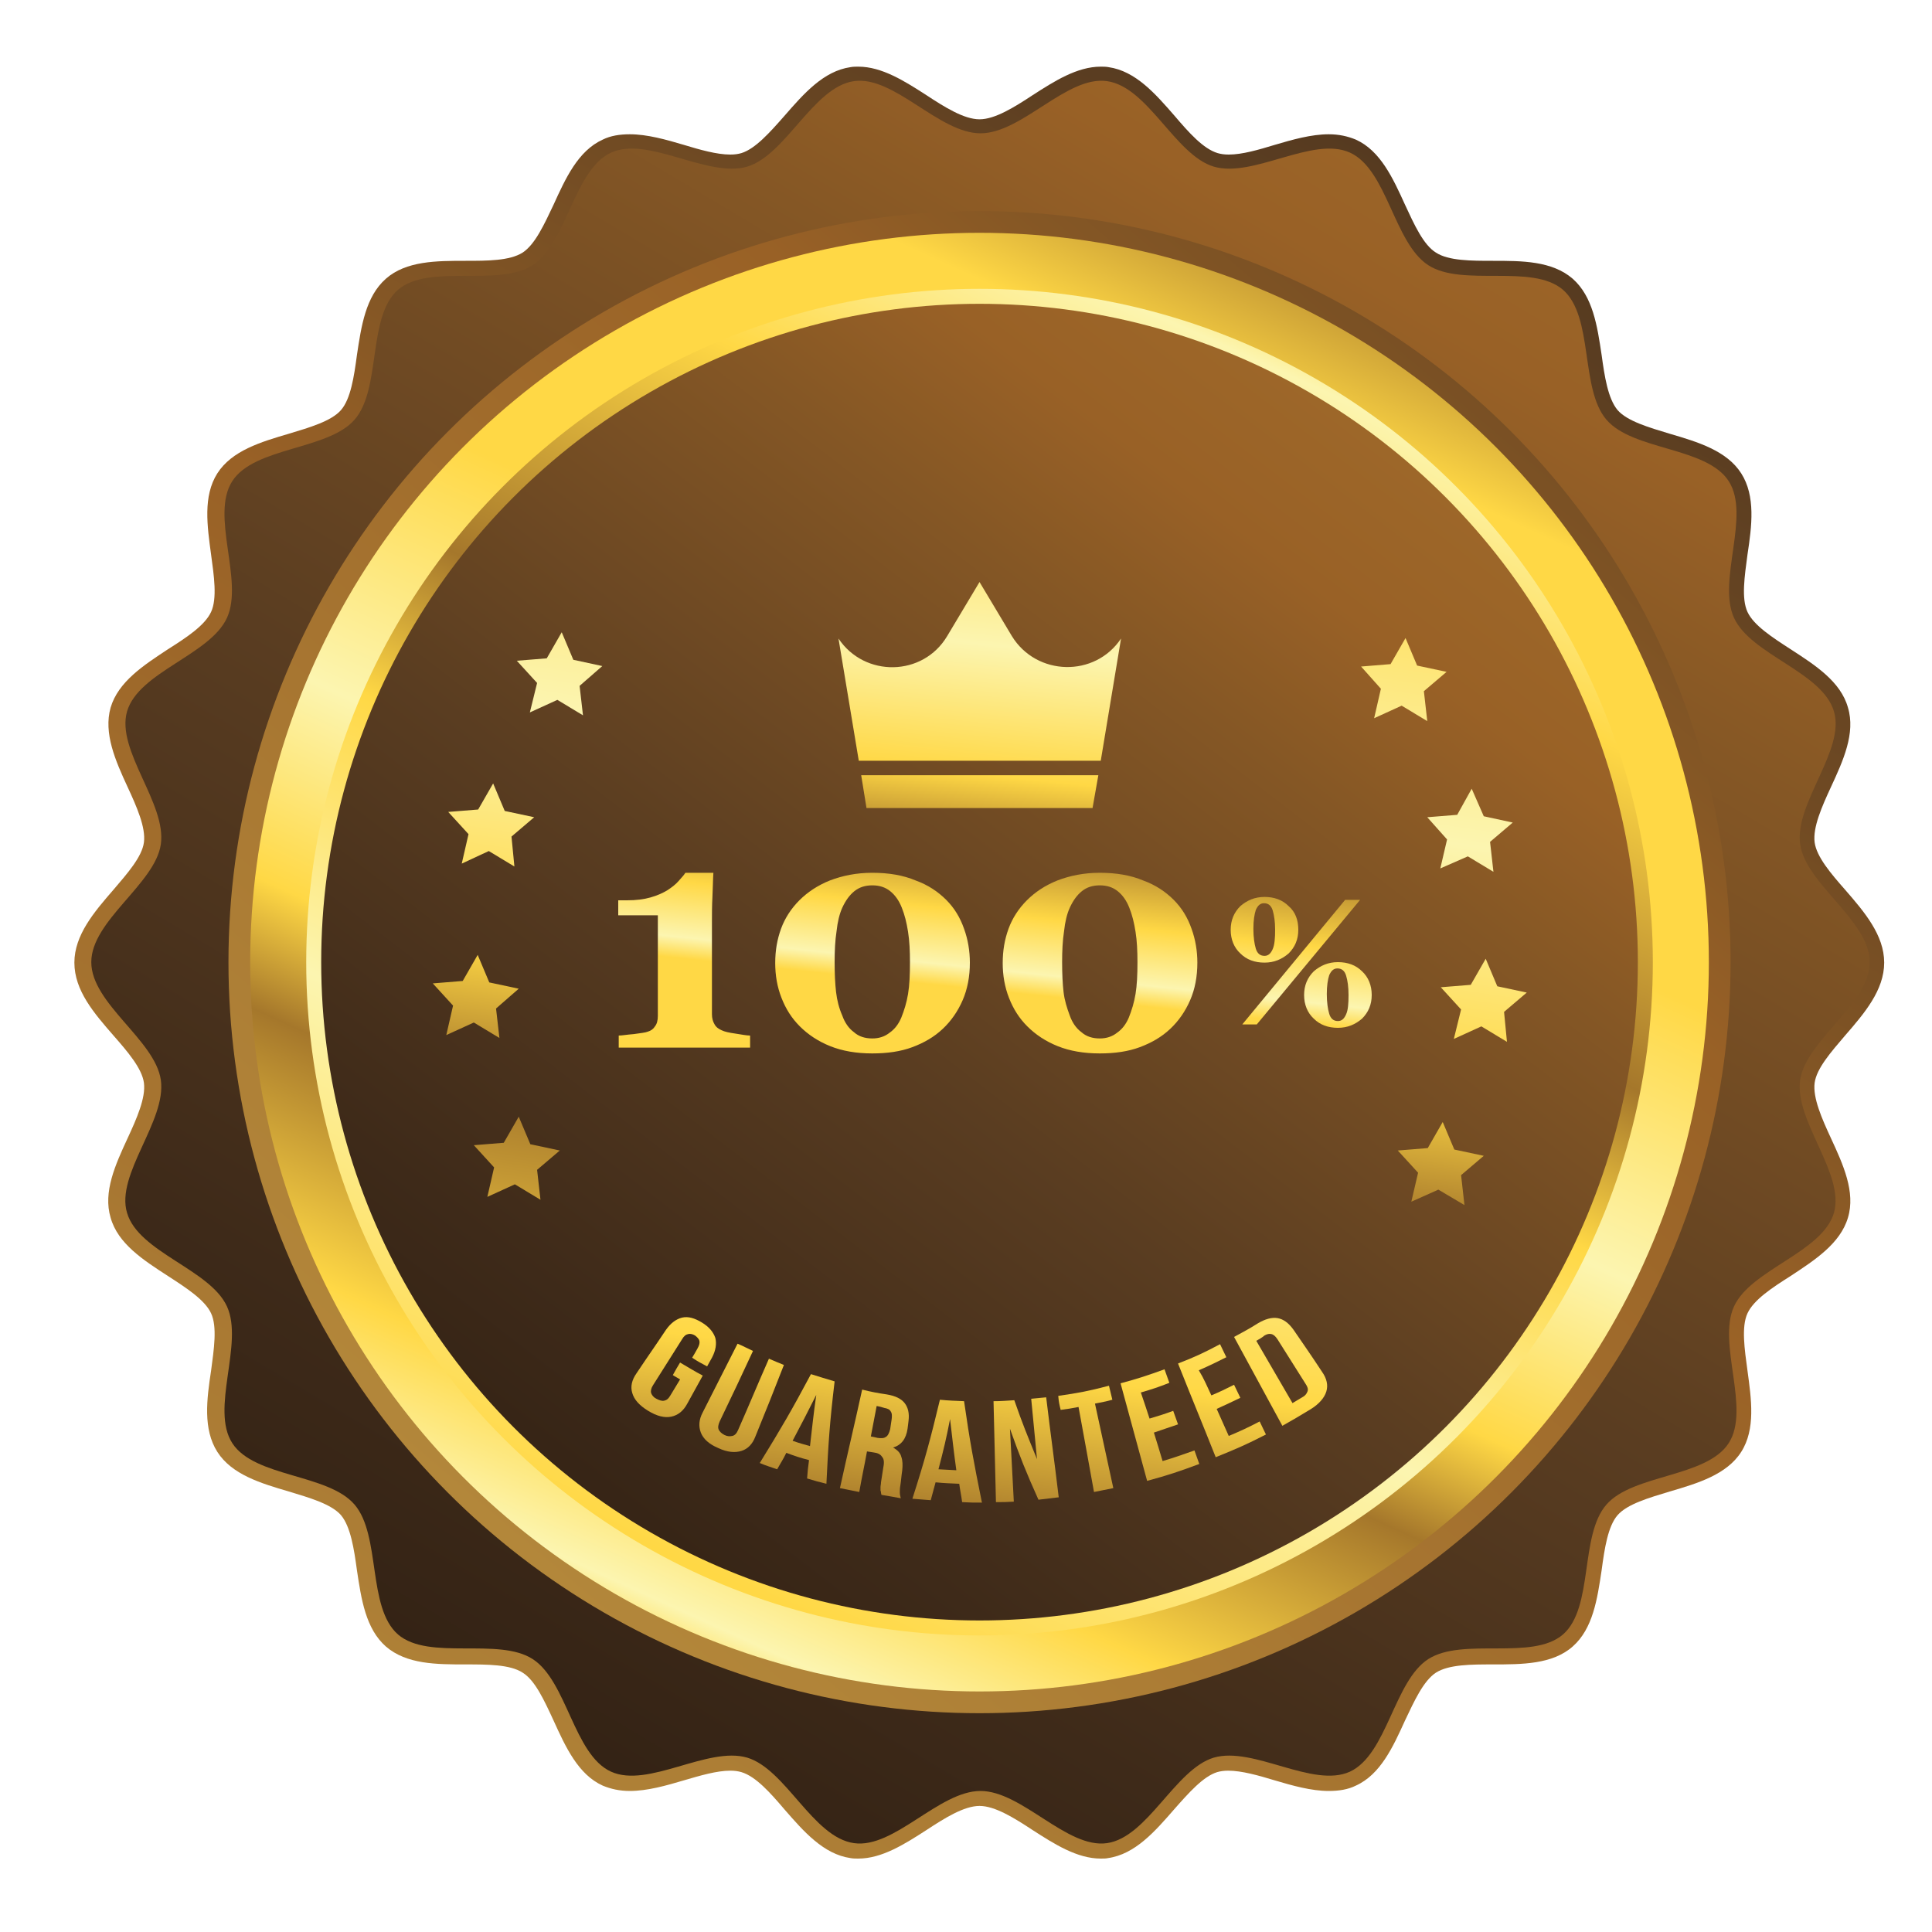
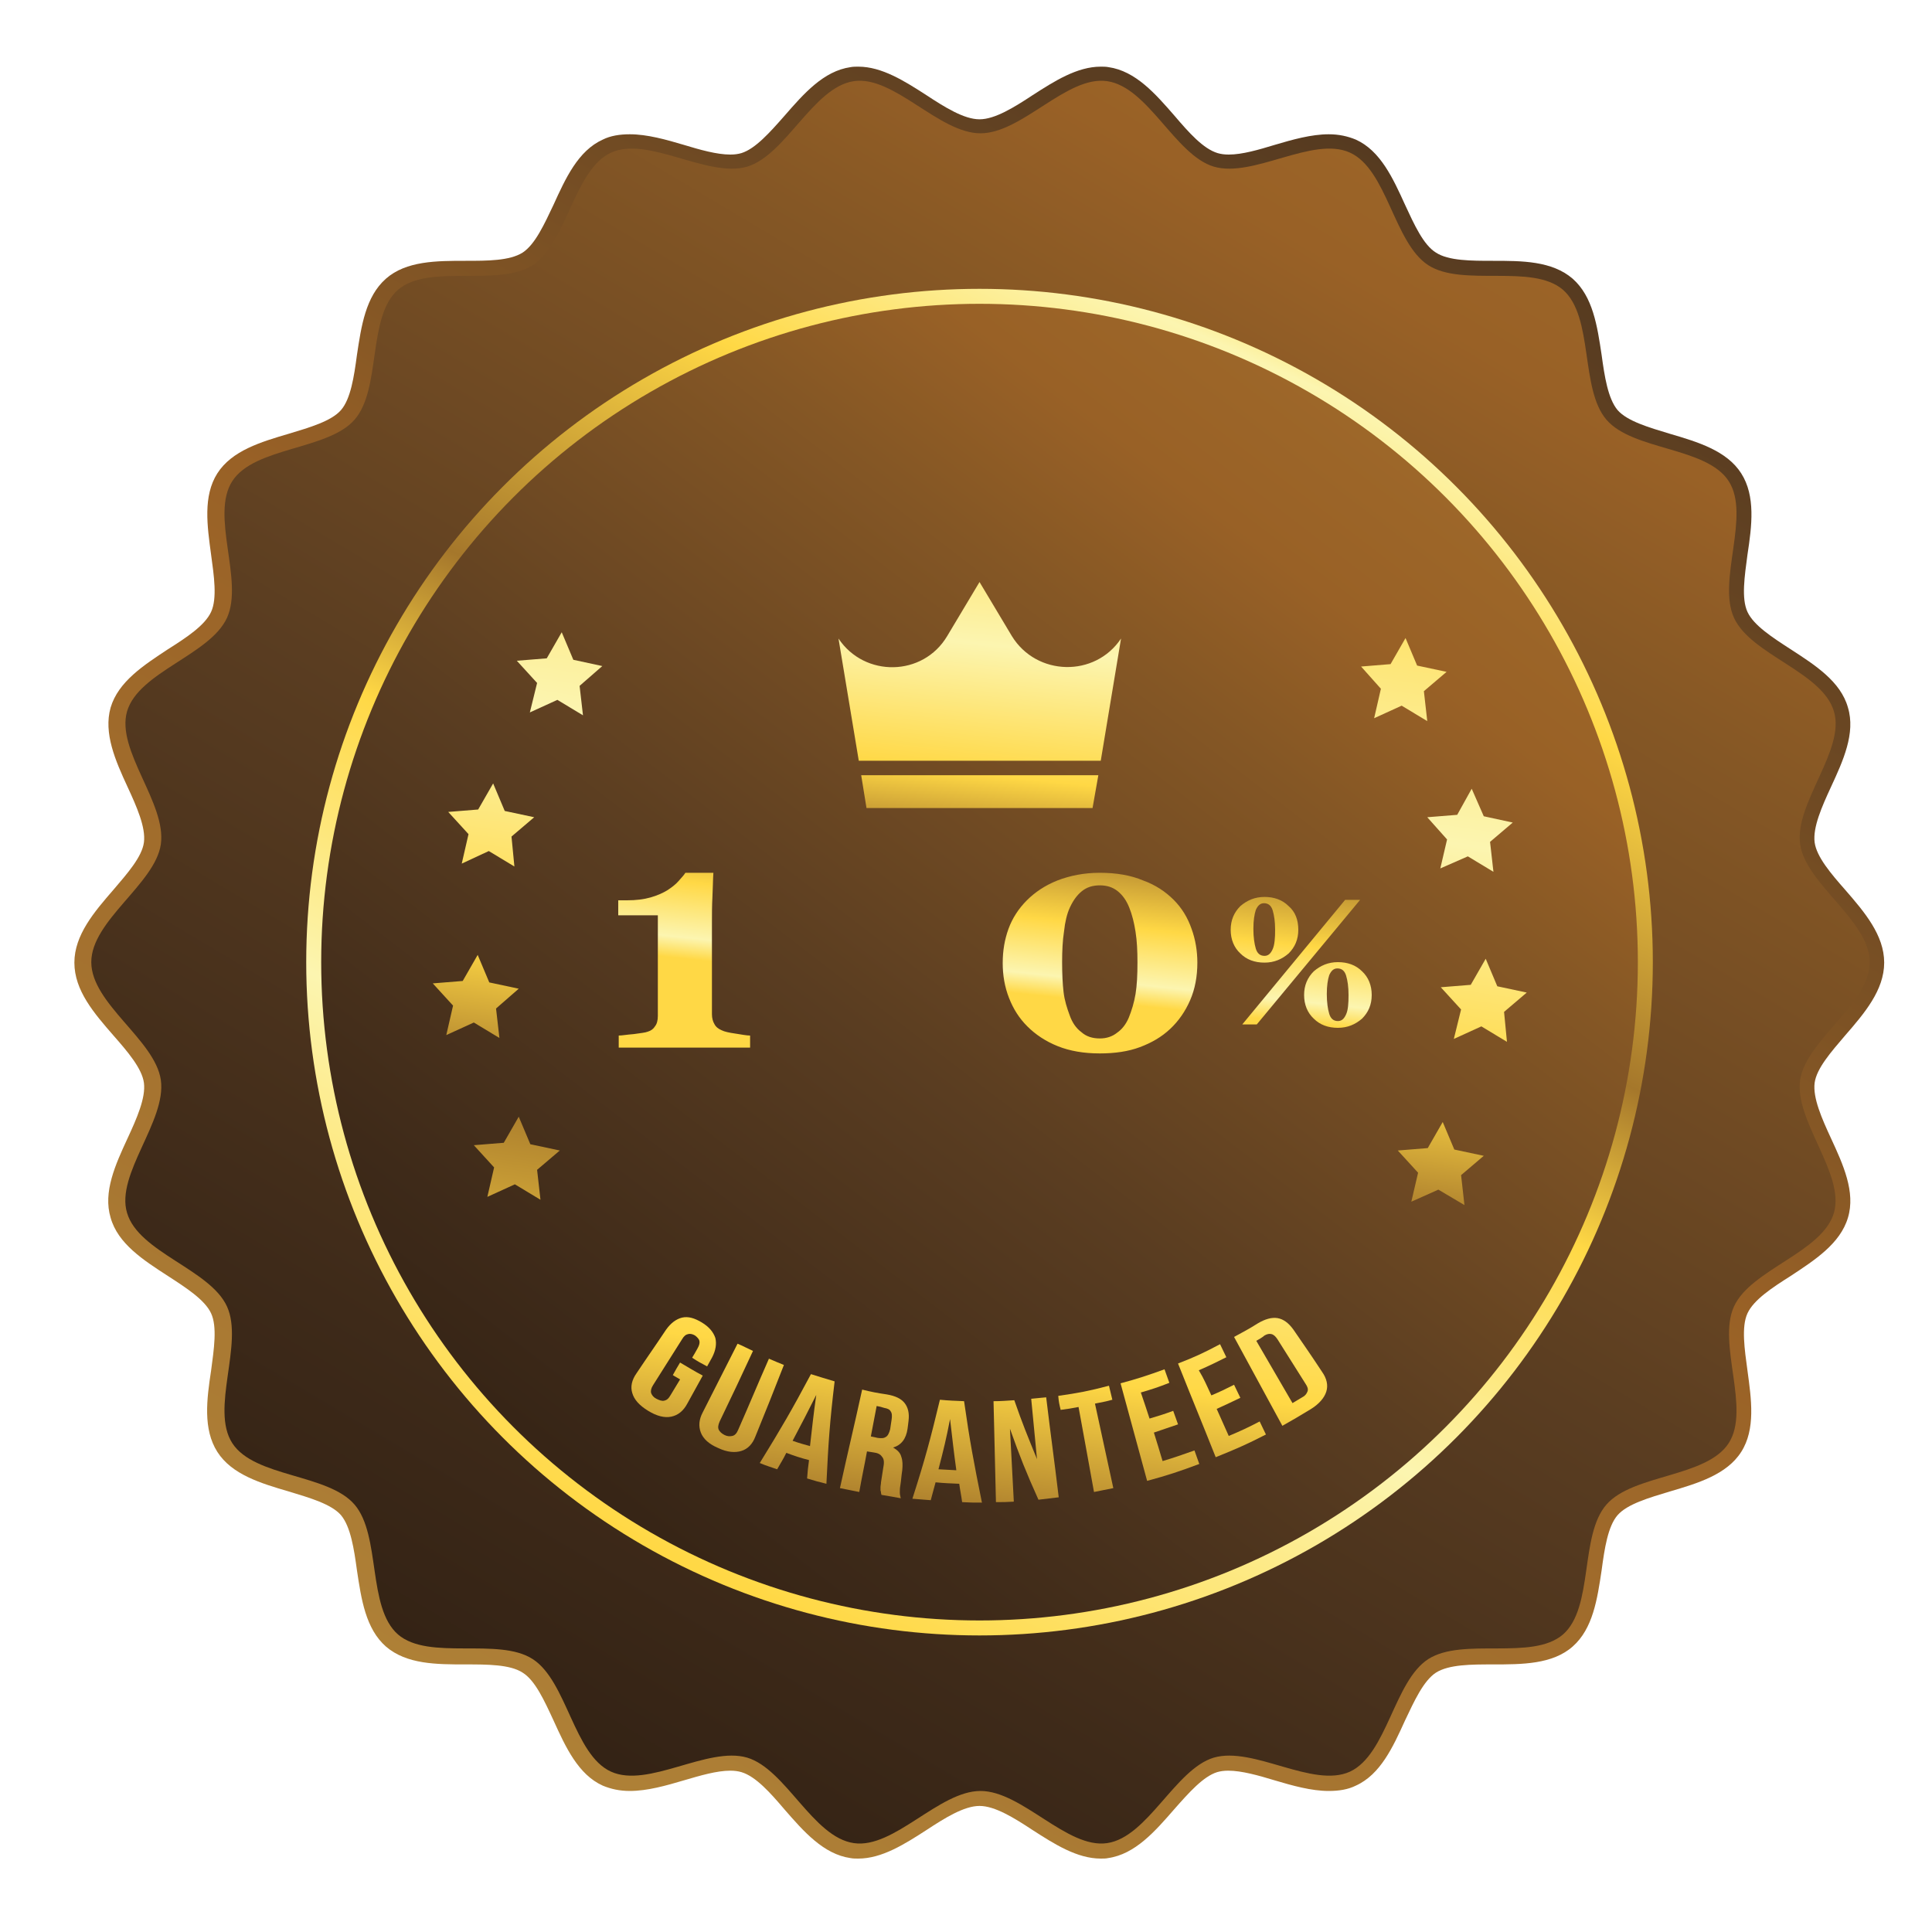
<svg xmlns="http://www.w3.org/2000/svg" version="1.1" id="Layer_1" x="0px" y="0px" viewBox="0 0 400 400" style="enable-background:new 0 0 400 400;" xml:space="preserve">
  <style type="text/css">
	.st0{fill:url(#SVGID_1_);}
	.st1{fill:url(#SVGID_2_);}
	.st2{fill:url(#SVGID_3_);}
	.st3{fill:url(#SVGID_4_);}
	.st4{fill:url(#SVGID_5_);}
	.st5{fill:url(#SVGID_6_);}
	.st6{fill:url(#SVGID_7_);}
	.st7{fill:url(#SVGID_8_);}
	.st8{fill:url(#SVGID_9_);}
	.st9{fill:url(#SVGID_10_);}
	.st10{fill:url(#SVGID_11_);}
	.st11{fill:url(#SVGID_12_);}
	.st12{fill:url(#SVGID_13_);}
	.st13{fill:url(#SVGID_14_);}
	.st14{fill:url(#SVGID_15_);}
	.st15{fill:url(#SVGID_16_);}
	.st16{fill:url(#SVGID_17_);}
	.st17{fill:url(#SVGID_18_);}
	.st18{fill:url(#SVGID_19_);}
	.st19{fill:url(#SVGID_20_);}
	.st20{fill:url(#SVGID_21_);}
	.st21{fill:url(#SVGID_22_);}
	.st22{fill:url(#SVGID_23_);}
	.st23{fill:url(#SVGID_24_);}
	.st24{fill:url(#SVGID_25_);}
	.st25{fill:url(#SVGID_26_);}
	.st26{fill:url(#SVGID_27_);}
	.st27{fill:url(#SVGID_28_);}
	.st28{fill:url(#SVGID_29_);}
	.st29{fill:url(#SVGID_30_);}
</style>
  <g>
    <linearGradient id="SVGID_1_" gradientUnits="userSpaceOnUse" x1="21.79" y1="518.719" x2="398.151" y2="-145.448">
      <stop offset="0.104" style="stop-color:#B9903F" />
      <stop offset="0.5" style="stop-color:#996126" />
      <stop offset="0.555" style="stop-color:#855725" />
      <stop offset="0.706" style="stop-color:#5A3D21" />
      <stop offset="0.836" style="stop-color:#3E2A19" />
      <stop offset="0.938" style="stop-color:#2D1E12" />
      <stop offset="1" style="stop-color:#27180E" />
    </linearGradient>
    <path class="st0" d="M227.9,384.8c-4.9,0-9.6-3-14.1-5.9c-3.8-2.5-7.8-5-11-5c-3.2,0-7.2,2.5-11,5c-4.5,2.9-9.2,5.9-14.1,5.9   c-0.5,0-1.1,0-1.6-0.1c-5.6-0.8-9.7-5.5-13.7-10.1c-2.9-3.4-5.9-6.8-8.9-7.7c-0.7-0.2-1.4-0.3-2.3-0.3c-2.8,0-6.2,1-9.6,2   c-3.7,1.1-7.6,2.2-11.2,2.2c-2.1,0-3.9-0.4-5.6-1.1c-5.1-2.3-7.7-8-10.2-13.5c-1.9-4.1-3.8-8.3-6.4-9.9c-2.6-1.7-7.3-1.7-11.8-1.7   c-6,0-12.2,0-16.5-3.7c-4.2-3.7-5.1-9.8-6-15.8c-0.6-4.4-1.3-9-3.3-11.4c-2-2.3-6.5-3.6-10.8-4.9c-5.8-1.7-11.8-3.5-14.8-8.2   c-3-4.7-2.2-10.9-1.3-16.8c0.6-4.5,1.3-9.1,0-11.9c-1.3-2.8-5.2-5.3-8.9-7.7c-5.1-3.3-10.4-6.7-11.9-12.1c-1.6-5.3,1-11,3.5-16.4   c1.9-4.1,3.8-8.4,3.4-11.5c-0.4-3-3.4-6.5-6.3-9.8c-4-4.6-8.1-9.3-8.1-15.1c0-5.7,4.1-10.5,8.1-15.1c2.9-3.4,5.9-6.8,6.3-9.8   c0.4-3.1-1.5-7.4-3.4-11.5c-2.5-5.4-5-11.1-3.5-16.4c1.6-5.4,6.9-8.8,11.9-12.1c3.8-2.4,7.6-4.9,8.9-7.7c1.3-2.8,0.6-7.5,0-11.9   c-0.8-5.9-1.7-12.1,1.3-16.8c3-4.7,9-6.5,14.8-8.2c4.3-1.3,8.8-2.6,10.8-4.9c2-2.3,2.7-6.9,3.3-11.4c0.9-6,1.8-12.1,6-15.8   c4.2-3.7,10.5-3.7,16.5-3.7c4.5,0,9.1,0,11.8-1.7c2.6-1.7,4.5-5.9,6.4-9.9c2.5-5.5,5.1-11.2,10.2-13.5c1.6-0.8,3.5-1.1,5.6-1.1   c3.6,0,7.5,1.1,11.2,2.2c3.3,1,6.8,2,9.6,2c0.9,0,1.6-0.1,2.3-0.3c2.9-0.9,5.9-4.3,8.9-7.7c4-4.6,8.1-9.3,13.7-10.1   c0.5-0.1,1.1-0.1,1.6-0.1c4.9,0,9.6,3,14.1,5.9c3.8,2.5,7.8,5,11,5c3.2,0,7.2-2.5,11-5c4.5-2.9,9.2-5.9,14.1-5.9   c0.5,0,1.1,0,1.6,0.1c5.6,0.8,9.7,5.5,13.7,10.1c2.9,3.4,5.9,6.8,8.9,7.7c0.7,0.2,1.4,0.3,2.3,0.3c2.8,0,6.2-1,9.5-2   c3.7-1.1,7.6-2.2,11.2-2.2c2.1,0,3.9,0.4,5.6,1.1c5.1,2.3,7.7,8,10.2,13.5c1.9,4.1,3.8,8.3,6.4,9.9c2.6,1.7,7.3,1.7,11.8,1.7   c6,0,12.2,0,16.5,3.7c4.2,3.7,5.1,9.8,6,15.8c0.6,4.4,1.3,9,3.3,11.4c2,2.3,6.5,3.6,10.8,4.9c5.8,1.7,11.8,3.5,14.8,8.2   c3,4.7,2.2,10.9,1.3,16.8c-0.6,4.5-1.3,9.1,0,11.9c1.3,2.8,5.2,5.3,8.9,7.7c5.1,3.3,10.4,6.7,11.9,12.1c1.6,5.3-1,11-3.5,16.4   c-1.9,4.1-3.8,8.4-3.4,11.5c0.4,3,3.4,6.5,6.3,9.8c4,4.6,8.1,9.4,8.1,15.1c0,5.7-4.1,10.5-8.1,15.1c-2.9,3.4-5.9,6.8-6.3,9.8   c-0.4,3.1,1.5,7.4,3.4,11.5c2.5,5.4,5.1,11.1,3.5,16.4c-1.6,5.4-6.9,8.8-11.9,12.1c-3.8,2.4-7.6,4.9-8.9,7.7   c-1.3,2.8-0.6,7.5,0,11.9c0.8,5.9,1.7,12.1-1.3,16.8c-3,4.7-9,6.5-14.8,8.2c-4.3,1.3-8.8,2.6-10.8,4.9c-2,2.3-2.7,6.9-3.3,11.4   c-0.9,6-1.8,12.1-6,15.8c-4.2,3.7-10.5,3.7-16.5,3.7c-4.5,0-9.1,0-11.8,1.7c-2.6,1.7-4.5,5.9-6.4,9.9c-2.5,5.5-5.1,11.2-10.2,13.5   c-1.6,0.8-3.5,1.1-5.6,1.1c-3.6,0-7.5-1.1-11.2-2.2c-3.3-1-6.8-2-9.6-2c-0.9,0-1.6,0.1-2.3,0.3c-2.9,0.9-5.9,4.3-8.9,7.7   c-4,4.6-8.1,9.3-13.7,10.1C229,384.8,228.4,384.8,227.9,384.8z" />
    <linearGradient id="SVGID_2_" gradientUnits="userSpaceOnUse" x1="508.221" y1="-313.734" x2="63.861" y2="432.664">
      <stop offset="0.104" style="stop-color:#B9903F" />
      <stop offset="0.5" style="stop-color:#996126" />
      <stop offset="0.555" style="stop-color:#855725" />
      <stop offset="0.706" style="stop-color:#5A3D21" />
      <stop offset="0.836" style="stop-color:#3E2A19" />
      <stop offset="0.938" style="stop-color:#2D1E12" />
      <stop offset="1" style="stop-color:#27180E" />
    </linearGradient>
    <path class="st1" d="M387.1,199.2c0,8.6-13.2,16.2-14.4,24.4c-1.2,8.5,9.3,19.4,7,27.5c-2.4,8.2-17.2,11.7-20.7,19.4   c-3.5,7.7,3.5,21.2-1.1,28.3c-4.6,7.1-19.8,6.4-25.3,12.7c-5.6,6.4-2.6,21.3-9,26.9c-6.4,5.5-20.7,0.5-27.9,5.1   c-7.1,4.6-8.5,19.7-16.2,23.3c-7.7,3.5-20-5.3-28.2-2.9c-8,2.4-13.7,16.5-22.1,17.7c-8.3,1.2-17.6-10.8-26.2-10.8   c-8.6,0-17.9,12-26.2,10.8c-8.5-1.2-14.1-15.3-22.1-17.7c-8.2-2.4-20.5,6.4-28.2,2.9c-7.7-3.5-9.1-18.7-16.2-23.3   c-7.1-4.6-21.5,0.4-27.9-5.1c-6.4-5.6-3.5-20.5-9-26.9c-5.5-6.4-20.7-5.6-25.3-12.7c-4.6-7.1,2.4-20.6-1.1-28.3   c-3.5-7.7-18.3-11.2-20.7-19.4c-2.4-8,8.2-19,7-27.5c-1.2-8.3-14.4-15.8-14.4-24.4c0-8.6,13.2-16.2,14.4-24.4   c1.2-8.5-9.3-19.4-7-27.5c2.4-8.2,17.2-11.7,20.7-19.4c3.5-7.7-3.5-21.2,1.1-28.3c4.6-7.1,19.8-6.4,25.3-12.7   c5.6-6.4,2.6-21.3,9-26.9c6.4-5.5,20.7-0.5,27.9-5.1c7.1-4.6,8.5-19.7,16.2-23.3c7.7-3.5,20,5.3,28.2,2.9   c8-2.4,13.7-16.5,22.1-17.7c8.3-1.2,17.6,10.8,26.2,10.8c8.6,0,17.9-12,26.2-10.8c8.5,1.2,14.1,15.3,22.1,17.7   c8.2,2.4,20.5-6.4,28.2-2.9c7.7,3.5,9.1,18.7,16.2,23.3c7.1,4.6,21.5-0.4,27.9,5.1c6.4,5.6,3.5,20.5,9,26.9   c5.5,6.4,20.7,5.6,25.3,12.7c4.6,7.1-2.4,20.6,1.1,28.3c3.5,7.7,18.3,11.2,20.7,19.4c2.4,8-8.2,19-7,27.5   C373.9,183.1,387.1,190.6,387.1,199.2z" />
    <linearGradient id="SVGID_3_" gradientUnits="userSpaceOnUse" x1="14.641" y1="419.332" x2="499.589" y2="-147.846">
      <stop offset="0.104" style="stop-color:#B9903F" />
      <stop offset="0.5" style="stop-color:#996126" />
      <stop offset="0.555" style="stop-color:#855725" />
      <stop offset="0.706" style="stop-color:#5A3D21" />
      <stop offset="0.836" style="stop-color:#3E2A19" />
      <stop offset="0.938" style="stop-color:#2D1E12" />
      <stop offset="1" style="stop-color:#27180E" />
    </linearGradient>
-     <circle class="st2" cx="202.8" cy="199.2" r="155.5" />
    <linearGradient id="SVGID_4_" gradientUnits="userSpaceOnUse" x1="283.257" y1="22.761" x2="136.719" y2="344.302">
      <stop offset="0" style="stop-color:#FFD845" />
      <stop offset="6.788690e-02" style="stop-color:#A5772B" />
      <stop offset="0.185" style="stop-color:#FFD845" />
      <stop offset="0.398" style="stop-color:#FFD845" />
      <stop offset="0.561" style="stop-color:#FCF5B0" />
      <stop offset="0.679" style="stop-color:#FFD845" />
      <stop offset="0.75" style="stop-color:#A5772B" />
      <stop offset="0.88" style="stop-color:#FFD845" />
      <stop offset="0.967" style="stop-color:#FCF5B0" />
      <stop offset="1" style="stop-color:#FFD845" />
    </linearGradient>
-     <circle class="st3" cx="202.8" cy="199.2" r="151" />
    <linearGradient id="SVGID_5_" gradientUnits="userSpaceOnUse" x1="66.112" y1="500.235" x2="266.154" y2="59.827">
      <stop offset="0" style="stop-color:#FFD845" />
      <stop offset="6.788690e-02" style="stop-color:#A5772B" />
      <stop offset="0.185" style="stop-color:#FFD845" />
      <stop offset="0.398" style="stop-color:#FFD845" />
      <stop offset="0.561" style="stop-color:#FCF5B0" />
      <stop offset="0.679" style="stop-color:#FFD845" />
      <stop offset="0.75" style="stop-color:#A5772B" />
      <stop offset="0.88" style="stop-color:#FFD845" />
      <stop offset="0.967" style="stop-color:#FCF5B0" />
      <stop offset="1" style="stop-color:#FFD845" />
    </linearGradient>
    <circle class="st4" cx="202.8" cy="199.2" r="139.4" />
    <linearGradient id="SVGID_6_" gradientUnits="userSpaceOnUse" x1="458.205" y1="-133.316" x2="74.463" y2="366.392">
      <stop offset="0.104" style="stop-color:#B9903F" />
      <stop offset="0.5" style="stop-color:#996126" />
      <stop offset="0.555" style="stop-color:#855725" />
      <stop offset="0.706" style="stop-color:#5A3D21" />
      <stop offset="0.836" style="stop-color:#3E2A19" />
      <stop offset="0.938" style="stop-color:#2D1E12" />
      <stop offset="1" style="stop-color:#27180E" />
    </linearGradient>
    <circle class="st5" cx="202.8" cy="199.2" r="136.3" />
    <g>
      <g>
        <linearGradient id="SVGID_7_" gradientUnits="userSpaceOnUse" x1="176.187" y1="-32.414" x2="123.475" y2="421.961">
          <stop offset="0" style="stop-color:#FFD845" />
          <stop offset="6.788690e-02" style="stop-color:#A5772B" />
          <stop offset="0.185" style="stop-color:#FFD845" />
          <stop offset="0.398" style="stop-color:#FFD845" />
          <stop offset="0.561" style="stop-color:#FCF5B0" />
          <stop offset="0.679" style="stop-color:#FFD845" />
          <stop offset="0.75" style="stop-color:#A5772B" />
          <stop offset="0.88" style="stop-color:#FFD845" />
          <stop offset="0.967" style="stop-color:#FCF5B0" />
          <stop offset="1" style="stop-color:#FFD845" />
        </linearGradient>
        <path class="st6" d="M140.8,282.1c1.9,1.1,2.8,1.7,4.7,2.7c-1.3,2.3-1.9,3.5-3.2,5.8c-0.8,1.5-1.9,2.4-3.3,2.7     c-1.4,0.3-3-0.1-4.8-1.2c-1.8-1.1-2.9-2.3-3.3-3.7c-0.4-1.3-0.1-2.7,0.9-4.1c2.4-3.6,3.7-5.4,6.1-9c1-1.4,2.1-2.2,3.3-2.5     c1.3-0.3,2.6,0.1,4.1,1c1.5,0.9,2.4,2,2.8,3.2c0.3,1.2,0.1,2.6-0.7,4.1c-0.4,0.7-0.6,1.1-1,1.8c-1.3-0.7-1.9-1-3.1-1.8     c0.5-0.8,0.7-1.2,1.1-1.9c0.4-0.7,0.5-1.2,0.4-1.6c-0.1-0.4-0.5-0.8-0.9-1.1c-0.5-0.3-1-0.4-1.4-0.3c-0.5,0.1-0.9,0.4-1.3,1.1     c-2.4,3.8-3.6,5.7-6,9.5c-0.4,0.6-0.5,1.2-0.4,1.6c0.2,0.5,0.5,0.9,1.1,1.2c0.6,0.3,1.1,0.5,1.6,0.4c0.5-0.1,0.9-0.4,1.3-1.1     c0.8-1.3,1.2-2,2-3.3c-0.6-0.4-0.9-0.5-1.5-0.9C139.9,283.6,140.2,283.1,140.8,282.1z" />
        <linearGradient id="SVGID_8_" gradientUnits="userSpaceOnUse" x1="190.536" y1="-30.751" x2="137.823" y2="423.628">
          <stop offset="0" style="stop-color:#FFD845" />
          <stop offset="6.788690e-02" style="stop-color:#A5772B" />
          <stop offset="0.185" style="stop-color:#FFD845" />
          <stop offset="0.398" style="stop-color:#FFD845" />
          <stop offset="0.561" style="stop-color:#FCF5B0" />
          <stop offset="0.679" style="stop-color:#FFD845" />
          <stop offset="0.75" style="stop-color:#A5772B" />
          <stop offset="0.88" style="stop-color:#FFD845" />
          <stop offset="0.967" style="stop-color:#FCF5B0" />
          <stop offset="1" style="stop-color:#FFD845" />
        </linearGradient>
        <path class="st7" d="M155.9,279.7c-2.7,5.8-4.1,8.8-6.9,14.6c-0.3,0.7-0.4,1.2-0.2,1.7c0.2,0.4,0.6,0.8,1.2,1.1     c0.6,0.3,1.1,0.3,1.6,0.2c0.5-0.1,0.9-0.5,1.2-1.2c2.6-5.9,3.8-8.9,6.4-14.8c1.2,0.5,1.8,0.8,3.1,1.3c-2.3,5.9-3.5,8.9-5.9,14.8     c-0.6,1.6-1.6,2.6-2.9,3c-1.3,0.4-2.9,0.3-4.8-0.6c-1.9-0.8-3.1-1.9-3.6-3.2c-0.5-1.3-0.4-2.7,0.4-4.2c2.9-5.7,4.3-8.5,7.2-14.2     C153.9,278.7,154.6,279.1,155.9,279.7z" />
        <linearGradient id="SVGID_9_" gradientUnits="userSpaceOnUse" x1="202.952" y1="-29.309" x2="150.239" y2="425.067">
          <stop offset="0" style="stop-color:#FFD845" />
          <stop offset="6.788690e-02" style="stop-color:#A5772B" />
          <stop offset="0.185" style="stop-color:#FFD845" />
          <stop offset="0.398" style="stop-color:#FFD845" />
          <stop offset="0.561" style="stop-color:#FCF5B0" />
          <stop offset="0.679" style="stop-color:#FFD845" />
          <stop offset="0.75" style="stop-color:#A5772B" />
          <stop offset="0.88" style="stop-color:#FFD845" />
          <stop offset="0.967" style="stop-color:#FCF5B0" />
          <stop offset="1" style="stop-color:#FFD845" />
        </linearGradient>
        <path class="st8" d="M171.1,307.2c-1.6-0.4-2.4-0.6-4-1.1c0.1-1.5,0.2-2.3,0.4-3.8c-1.9-0.5-2.8-0.8-4.7-1.5     c-0.7,1.4-1.1,2-1.9,3.4c-1.4-0.5-2.2-0.7-3.6-1.3c4.5-7.3,6.6-10.9,10.6-18.4c1.9,0.6,2.9,0.9,4.9,1.5     C171.8,294.4,171.5,298.7,171.1,307.2z M164.1,298.3c1.4,0.5,2.2,0.7,3.6,1.1c0.5-4.3,0.7-6.4,1.3-10.6     C167.1,292.6,166.1,294.5,164.1,298.3z" />
        <linearGradient id="SVGID_10_" gradientUnits="userSpaceOnUse" x1="219.373" y1="-27.404" x2="166.661" y2="426.971">
          <stop offset="0" style="stop-color:#FFD845" />
          <stop offset="6.788690e-02" style="stop-color:#A5772B" />
          <stop offset="0.185" style="stop-color:#FFD845" />
          <stop offset="0.398" style="stop-color:#FFD845" />
          <stop offset="0.561" style="stop-color:#FCF5B0" />
          <stop offset="0.679" style="stop-color:#FFD845" />
          <stop offset="0.75" style="stop-color:#A5772B" />
          <stop offset="0.88" style="stop-color:#FFD845" />
          <stop offset="0.967" style="stop-color:#FCF5B0" />
          <stop offset="1" style="stop-color:#FFD845" />
        </linearGradient>
        <path class="st9" d="M182.5,309.5c0-0.1-0.1-0.3-0.1-0.4c0-0.1,0-0.3-0.1-0.5c0-0.2,0-0.4,0-0.7c0-0.3,0.1-0.6,0.1-1     c0.2-1.3,0.3-1.9,0.5-3.2c0.2-1,0.1-1.7-0.3-2.1c-0.3-0.5-0.9-0.8-1.8-0.9c-0.5-0.1-0.8-0.1-1.3-0.2c-0.6,3.3-1,5-1.6,8.4     c-1.6-0.3-2.4-0.5-4-0.8c1.8-8.2,2.8-12.2,4.6-20.4c2,0.5,3.1,0.7,5.1,1c1.8,0.3,3,0.9,3.7,1.8c0.7,0.9,1,2.1,0.8,3.7     c-0.1,0.7-0.1,1-0.2,1.6c-0.3,2.1-1.3,3.4-3,3.9c0.9,0.5,1.5,1.1,1.7,1.9c0.3,0.8,0.3,1.8,0.2,2.8c-0.2,1.3-0.2,1.9-0.4,3.2     c-0.1,0.5-0.1,1-0.1,1.4c0,0.4,0.1,0.8,0.2,1.2C185,309.9,184.2,309.8,182.5,309.5z M181.5,291.1c-0.5,2.5-0.7,3.8-1.2,6.3     c0.6,0.1,0.9,0.2,1.4,0.3c0.7,0.1,1.3,0.1,1.7-0.2c0.4-0.2,0.7-0.8,0.9-1.6c0.1-0.8,0.2-1.2,0.3-2c0.1-0.7,0.1-1.3-0.2-1.7     c-0.2-0.4-0.7-0.6-1.3-0.7C182.5,291.3,182.1,291.2,181.5,291.1z" />
        <linearGradient id="SVGID_11_" gradientUnits="userSpaceOnUse" x1="235.095" y1="-25.579" x2="182.383" y2="428.794">
          <stop offset="0" style="stop-color:#FFD845" />
          <stop offset="6.788690e-02" style="stop-color:#A5772B" />
          <stop offset="0.185" style="stop-color:#FFD845" />
          <stop offset="0.398" style="stop-color:#FFD845" />
          <stop offset="0.561" style="stop-color:#FCF5B0" />
          <stop offset="0.679" style="stop-color:#FFD845" />
          <stop offset="0.75" style="stop-color:#A5772B" />
          <stop offset="0.88" style="stop-color:#FFD845" />
          <stop offset="0.967" style="stop-color:#FCF5B0" />
          <stop offset="1" style="stop-color:#FFD845" />
        </linearGradient>
        <path class="st10" d="M203.3,311.1c-1.7,0-2.5,0-4.1-0.1c-0.2-1.5-0.4-2.3-0.6-3.8c-2-0.1-2.9-0.1-4.9-0.3     c-0.4,1.5-0.6,2.2-1,3.7c-1.5-0.1-2.3-0.2-3.8-0.3c2.6-8.1,3.7-12.2,5.7-20.5c2,0.2,3,0.2,5,0.3     C200.8,298.5,201.6,302.7,203.3,311.1z M194.3,304.2c1.5,0.1,2.2,0.1,3.7,0.2c-0.6-4.3-0.8-6.4-1.3-10.6     C195.9,297.9,195.4,300,194.3,304.2z" />
        <linearGradient id="SVGID_12_" gradientUnits="userSpaceOnUse" x1="250.039" y1="-23.844" x2="197.327" y2="430.529">
          <stop offset="0" style="stop-color:#FFD845" />
          <stop offset="6.788690e-02" style="stop-color:#A5772B" />
          <stop offset="0.185" style="stop-color:#FFD845" />
          <stop offset="0.398" style="stop-color:#FFD845" />
          <stop offset="0.561" style="stop-color:#FCF5B0" />
          <stop offset="0.679" style="stop-color:#FFD845" />
          <stop offset="0.75" style="stop-color:#A5772B" />
          <stop offset="0.88" style="stop-color:#FFD845" />
          <stop offset="0.967" style="stop-color:#FCF5B0" />
          <stop offset="1" style="stop-color:#FFD845" />
        </linearGradient>
        <path class="st11" d="M209.1,295.8c0.3,6,0.5,9.1,0.8,15.1c-1.5,0.1-2.2,0.1-3.7,0.1c-0.2-8.4-0.3-12.5-0.5-20.9     c1.7,0,2.6-0.1,4.3-0.2c1.7,4.9,2.7,7.3,4.7,12.2c-0.5-5-0.7-7.5-1.2-12.5c1.2-0.1,1.8-0.2,3.1-0.3c1,8.3,1.6,12.4,2.6,20.7     c-1.7,0.2-2.5,0.3-4.2,0.5C212.4,304.7,211.2,301.7,209.1,295.8z" />
        <linearGradient id="SVGID_13_" gradientUnits="userSpaceOnUse" x1="261.994" y1="-22.465" x2="209.281" y2="431.917">
          <stop offset="0" style="stop-color:#FFD845" />
          <stop offset="6.788690e-02" style="stop-color:#A5772B" />
          <stop offset="0.185" style="stop-color:#FFD845" />
          <stop offset="0.398" style="stop-color:#FFD845" />
          <stop offset="0.561" style="stop-color:#FCF5B0" />
          <stop offset="0.679" style="stop-color:#FFD845" />
          <stop offset="0.75" style="stop-color:#A5772B" />
          <stop offset="0.88" style="stop-color:#FFD845" />
          <stop offset="0.967" style="stop-color:#FCF5B0" />
          <stop offset="1" style="stop-color:#FFD845" />
        </linearGradient>
        <path class="st12" d="M219.1,289c4.2-0.6,6.3-1,10.5-2.1c0.3,1.2,0.4,1.7,0.7,2.9c-1.4,0.4-2.2,0.5-3.6,0.8     c1.5,7,2.3,10.5,3.8,17.5c-1.6,0.3-2.4,0.5-4,0.8c-1.3-7.1-1.9-10.6-3.2-17.6c-1.5,0.3-2.2,0.4-3.7,0.6     C219.3,290.7,219.2,290.2,219.1,289z" />
        <linearGradient id="SVGID_14_" gradientUnits="userSpaceOnUse" x1="276.746" y1="-20.746" x2="224.034" y2="433.626">
          <stop offset="0" style="stop-color:#FFD845" />
          <stop offset="6.788690e-02" style="stop-color:#A5772B" />
          <stop offset="0.185" style="stop-color:#FFD845" />
          <stop offset="0.398" style="stop-color:#FFD845" />
          <stop offset="0.561" style="stop-color:#FCF5B0" />
          <stop offset="0.679" style="stop-color:#FFD845" />
          <stop offset="0.75" style="stop-color:#A5772B" />
          <stop offset="0.88" style="stop-color:#FFD845" />
          <stop offset="0.967" style="stop-color:#FCF5B0" />
          <stop offset="1" style="stop-color:#FFD845" />
        </linearGradient>
        <path class="st13" d="M238,293.7c2-0.6,3-0.9,4.9-1.6c0.4,1.1,0.6,1.7,1,2.8c-2,0.7-3,1-5,1.7c0.7,2.3,1.1,3.5,1.8,5.9     c2.7-0.8,4-1.3,6.6-2.2c0.4,1.1,0.6,1.7,1,2.8c-4.3,1.6-6.4,2.3-10.8,3.5c-2.2-8.1-3.3-12.1-5.5-20.2c3.7-1,5.5-1.6,9.1-2.9     c0.4,1.1,0.6,1.7,1,2.8c-2.3,0.9-3.5,1.3-5.9,2C236.9,290.4,237.3,291.5,238,293.7z" />
        <linearGradient id="SVGID_15_" gradientUnits="userSpaceOnUse" x1="288.915" y1="-19.337" x2="236.203" y2="435.037">
          <stop offset="0" style="stop-color:#FFD845" />
          <stop offset="6.788690e-02" style="stop-color:#A5772B" />
          <stop offset="0.185" style="stop-color:#FFD845" />
          <stop offset="0.398" style="stop-color:#FFD845" />
          <stop offset="0.561" style="stop-color:#FCF5B0" />
          <stop offset="0.679" style="stop-color:#FFD845" />
          <stop offset="0.75" style="stop-color:#A5772B" />
          <stop offset="0.88" style="stop-color:#FFD845" />
          <stop offset="0.967" style="stop-color:#FCF5B0" />
          <stop offset="1" style="stop-color:#FFD845" />
        </linearGradient>
        <path class="st14" d="M250.8,288.9c1.9-0.8,2.9-1.3,4.7-2.2c0.5,1.1,0.8,1.6,1.3,2.7c-1.9,0.9-2.9,1.4-4.9,2.3     c1,2.2,1.5,3.4,2.5,5.6c2.6-1.1,3.9-1.7,6.4-3c0.5,1.1,0.8,1.6,1.3,2.7c-4.1,2.1-6.2,3-10.4,4.7c-3.1-7.8-4.7-11.6-7.8-19.4     c3.6-1.4,5.3-2.2,8.7-4c0.5,1.1,0.8,1.6,1.3,2.7c-2.2,1.1-3.4,1.7-5.7,2.7C249.4,285.7,249.8,286.8,250.8,288.9z" />
        <linearGradient id="SVGID_16_" gradientUnits="userSpaceOnUse" x1="299.971" y1="-18.051" x2="247.259" y2="436.319">
          <stop offset="0" style="stop-color:#FFD845" />
          <stop offset="6.788690e-02" style="stop-color:#A5772B" />
          <stop offset="0.185" style="stop-color:#FFD845" />
          <stop offset="0.398" style="stop-color:#FFD845" />
          <stop offset="0.561" style="stop-color:#FCF5B0" />
          <stop offset="0.679" style="stop-color:#FFD845" />
          <stop offset="0.75" style="stop-color:#A5772B" />
          <stop offset="0.88" style="stop-color:#FFD845" />
          <stop offset="0.967" style="stop-color:#FCF5B0" />
          <stop offset="1" style="stop-color:#FFD845" />
        </linearGradient>
        <path class="st15" d="M255.5,276.8c2-1.1,3-1.6,4.9-2.8c1.5-0.9,2.9-1.3,4.1-1.1c1.2,0.2,2.3,1,3.3,2.4c2.4,3.5,3.6,5.2,5.9,8.7     c1,1.4,1.3,2.8,0.9,4.1c-0.4,1.3-1.5,2.6-3.3,3.7c-2.3,1.4-3.5,2.1-5.8,3.4C261.5,287.8,259.5,284.2,255.5,276.8z M260.1,277.6     c3,5.2,4.5,7.7,7.5,12.9c0.8-0.5,1.2-0.7,2-1.2c0.6-0.3,0.9-0.7,1.1-1.2c0.2-0.5,0-1-0.4-1.6c-2.3-3.7-3.5-5.5-5.8-9.2     c-0.4-0.6-0.8-1-1.3-1.1c-0.4-0.1-0.9,0-1.4,0.3C261.2,277,260.8,277.2,260.1,277.6z" />
      </g>
    </g>
    <g>
      <g>
        <linearGradient id="SVGID_17_" gradientUnits="userSpaceOnUse" x1="281.798" y1="79.853" x2="268.093" y2="211.632">
          <stop offset="0" style="stop-color:#FFD845" />
          <stop offset="6.788690e-02" style="stop-color:#A5772B" />
          <stop offset="0.185" style="stop-color:#FFD845" />
          <stop offset="0.398" style="stop-color:#FFD845" />
          <stop offset="0.561" style="stop-color:#FCF5B0" />
          <stop offset="0.679" style="stop-color:#FFD845" />
          <stop offset="0.75" style="stop-color:#A5772B" />
          <stop offset="0.88" style="stop-color:#FFD845" />
          <stop offset="0.967" style="stop-color:#FCF5B0" />
          <stop offset="1" style="stop-color:#FFD845" />
        </linearGradient>
        <path class="st16" d="M268.8,192.5c0,2-0.7,3.6-2,4.9c-1.4,1.2-3,1.9-5,1.9c-2,0-3.7-0.6-5-1.9c-1.3-1.2-2-2.9-2-4.9     c0-2,0.7-3.6,2-4.9c1.4-1.2,3-1.9,5-1.9c2,0,3.7,0.6,5,1.9C268.2,188.8,268.8,190.5,268.8,192.5z M281.6,186.3l-21.4,25.8h-3     l21.3-25.8H281.6z M264,192.5c0-1.7-0.2-3-0.5-4c-0.3-1-0.9-1.5-1.8-1.5c-0.8,0-1.3,0.5-1.7,1.4c-0.3,0.9-0.5,2.2-0.5,3.9     c0,1.7,0.2,3.1,0.5,4.1c0.3,1,0.9,1.5,1.8,1.5c0.8,0,1.3-0.5,1.7-1.4C263.9,195.6,264,194.2,264,192.5z M284,206     c0,2-0.7,3.6-2,4.9c-1.4,1.2-3,1.9-5,1.9c-2,0-3.7-0.6-5-1.9c-1.3-1.2-2-2.9-2-4.9c0-2,0.7-3.6,2-4.9c1.4-1.2,3-1.9,5-1.9     c2,0,3.7,0.6,5,1.9C283.3,202.3,284,204,284,206z M279.2,206c0-1.7-0.2-3-0.5-4c-0.3-1-0.9-1.5-1.8-1.5c-0.8,0-1.3,0.5-1.7,1.4     c-0.3,0.9-0.5,2.2-0.5,3.9c0,1.7,0.2,3.1,0.5,4.1c0.3,1,0.9,1.5,1.8,1.5c0.8,0,1.3-0.5,1.7-1.4     C279.1,209.1,279.2,207.8,279.2,206z" />
      </g>
      <g>
        <linearGradient id="SVGID_18_" gradientUnits="userSpaceOnUse" x1="155.598" y1="66.727" x2="141.893" y2="198.507">
          <stop offset="0" style="stop-color:#FFD845" />
          <stop offset="6.788690e-02" style="stop-color:#A5772B" />
          <stop offset="0.185" style="stop-color:#FFD845" />
          <stop offset="0.398" style="stop-color:#FFD845" />
          <stop offset="0.561" style="stop-color:#FCF5B0" />
          <stop offset="0.679" style="stop-color:#FFD845" />
          <stop offset="0.75" style="stop-color:#A5772B" />
          <stop offset="0.88" style="stop-color:#FFD845" />
          <stop offset="0.967" style="stop-color:#FCF5B0" />
          <stop offset="1" style="stop-color:#FFD845" />
        </linearGradient>
        <path class="st17" d="M155.2,216.9h-27.1v-2.5c0.7,0,1.7-0.2,3.1-0.3c1.4-0.2,2.4-0.3,2.9-0.5c0.7-0.2,1.2-0.6,1.5-1.1     c0.4-0.5,0.6-1.2,0.6-2.2v-20.8H128v-3.1h1.8c1.9,0,3.5-0.2,4.9-0.6c1.4-0.4,2.5-0.9,3.5-1.5c0.9-0.6,1.7-1.2,2.3-1.9     c0.6-0.7,1.1-1.2,1.4-1.7h5.8c-0.1,1.4-0.1,3.1-0.2,5c-0.1,1.9-0.1,3.6-0.1,5.1v19.2c0,0.8,0.2,1.5,0.5,2c0.3,0.6,0.8,1,1.5,1.3     c0.6,0.3,1.5,0.5,2.9,0.7c1.3,0.2,2.3,0.4,3,0.4V216.9z" />
        <linearGradient id="SVGID_19_" gradientUnits="userSpaceOnUse" x1="193.956" y1="70.717" x2="180.251" y2="202.496">
          <stop offset="0" style="stop-color:#FFD845" />
          <stop offset="6.788690e-02" style="stop-color:#A5772B" />
          <stop offset="0.185" style="stop-color:#FFD845" />
          <stop offset="0.398" style="stop-color:#FFD845" />
          <stop offset="0.561" style="stop-color:#FCF5B0" />
          <stop offset="0.679" style="stop-color:#FFD845" />
          <stop offset="0.75" style="stop-color:#A5772B" />
          <stop offset="0.88" style="stop-color:#FFD845" />
          <stop offset="0.967" style="stop-color:#FCF5B0" />
          <stop offset="1" style="stop-color:#FFD845" />
        </linearGradient>
-         <path class="st18" d="M195.9,186.3c1.7,1.7,2.9,3.7,3.7,6c0.8,2.2,1.2,4.6,1.2,7c0,2.9-0.5,5.5-1.5,7.8c-1,2.3-2.4,4.3-4.1,5.9     c-1.8,1.7-3.9,2.9-6.3,3.8c-2.4,0.9-5.2,1.3-8.3,1.3c-3.3,0-6.2-0.5-8.7-1.5c-2.5-1-4.6-2.4-6.3-4.1c-1.7-1.7-2.9-3.6-3.8-5.9     c-0.9-2.3-1.3-4.7-1.3-7.2c0-2.6,0.4-4.9,1.2-7.1c0.8-2.2,2.1-4.2,3.8-5.9c1.7-1.7,3.8-3.1,6.3-4.1c2.6-1,5.5-1.6,8.8-1.6     c3.4,0,6.4,0.5,9,1.6C192.1,183.2,194.2,184.6,195.9,186.3z M186.6,210.7c0.6-1.5,1.1-3.1,1.4-4.9c0.3-1.8,0.4-4,0.4-6.6     c0-2.3-0.1-4.4-0.4-6.3c-0.3-1.9-0.7-3.5-1.3-5c-0.6-1.5-1.4-2.6-2.4-3.4c-1-0.8-2.2-1.2-3.7-1.2c-1.5,0-2.7,0.4-3.7,1.2     c-1,0.8-1.8,1.9-2.5,3.4c-0.6,1.3-1,3-1.2,4.9c-0.3,1.9-0.4,4.1-0.4,6.4c0,2.4,0.1,4.5,0.3,6.2c0.2,1.7,0.6,3.3,1.3,4.9     c0.5,1.4,1.3,2.6,2.4,3.4c1,0.9,2.3,1.3,3.8,1.3c1.4,0,2.6-0.4,3.6-1.2C185.2,213.1,186,212.1,186.6,210.7z" />
        <linearGradient id="SVGID_20_" gradientUnits="userSpaceOnUse" x1="240.554" y1="75.563" x2="226.849" y2="207.343">
          <stop offset="0" style="stop-color:#FFD845" />
          <stop offset="6.788690e-02" style="stop-color:#A5772B" />
          <stop offset="0.185" style="stop-color:#FFD845" />
          <stop offset="0.398" style="stop-color:#FFD845" />
          <stop offset="0.561" style="stop-color:#FCF5B0" />
          <stop offset="0.679" style="stop-color:#FFD845" />
          <stop offset="0.75" style="stop-color:#A5772B" />
          <stop offset="0.88" style="stop-color:#FFD845" />
          <stop offset="0.967" style="stop-color:#FCF5B0" />
          <stop offset="1" style="stop-color:#FFD845" />
        </linearGradient>
        <path class="st19" d="M243,186.3c1.7,1.7,2.9,3.7,3.7,6c0.8,2.2,1.2,4.6,1.2,7c0,2.9-0.5,5.5-1.5,7.8c-1,2.3-2.4,4.3-4.1,5.9     c-1.8,1.7-3.9,2.9-6.3,3.8c-2.4,0.9-5.2,1.3-8.3,1.3c-3.3,0-6.2-0.5-8.7-1.5c-2.5-1-4.6-2.4-6.3-4.1c-1.7-1.7-2.9-3.6-3.8-5.9     c-0.9-2.3-1.3-4.7-1.3-7.2c0-2.6,0.4-4.9,1.2-7.1c0.8-2.2,2.1-4.2,3.8-5.9c1.7-1.7,3.8-3.1,6.3-4.1c2.6-1,5.5-1.6,8.8-1.6     c3.4,0,6.4,0.5,9,1.6C239.2,183.2,241.3,184.6,243,186.3z M233.7,210.7c0.6-1.5,1.1-3.1,1.4-4.9c0.3-1.8,0.4-4,0.4-6.6     c0-2.3-0.1-4.4-0.4-6.3c-0.3-1.9-0.7-3.5-1.3-5c-0.6-1.5-1.4-2.6-2.4-3.4c-1-0.8-2.2-1.2-3.7-1.2c-1.5,0-2.7,0.4-3.7,1.2     c-1,0.8-1.8,1.9-2.5,3.4c-0.6,1.3-1,3-1.2,4.9c-0.3,1.9-0.4,4.1-0.4,6.4c0,2.4,0.1,4.5,0.3,6.2c0.2,1.7,0.7,3.3,1.3,4.9     c0.5,1.4,1.3,2.6,2.4,3.4c1,0.9,2.3,1.3,3.8,1.3c1.4,0,2.6-0.4,3.6-1.2C232.3,213.1,233.1,212.1,233.7,210.7z" />
      </g>
    </g>
    <g>
      <g>
        <linearGradient id="SVGID_21_" gradientUnits="userSpaceOnUse" x1="345.119" y1="-52.096" x2="308.22" y2="364.34" gradientTransform="matrix(0.998 5.950000e-02 -5.950000e-02 0.998 -5.36 -24.827)">
          <stop offset="0" style="stop-color:#FFD845" />
          <stop offset="6.788690e-02" style="stop-color:#A5772B" />
          <stop offset="0.185" style="stop-color:#FFD845" />
          <stop offset="0.398" style="stop-color:#FFD845" />
          <stop offset="0.561" style="stop-color:#FCF5B0" />
          <stop offset="0.679" style="stop-color:#FFD845" />
          <stop offset="0.75" style="stop-color:#A5772B" />
          <stop offset="0.88" style="stop-color:#FFD845" />
          <stop offset="0.967" style="stop-color:#FCF5B0" />
          <stop offset="1" style="stop-color:#FFD845" />
        </linearGradient>
        <polygon class="st20" points="302.5,243.3 303.2,249.5 297.8,246.3 292.2,248.8 293.6,242.8 289.4,238.2 295.6,237.7      298.7,232.3 301.1,238 307.2,239.3    " />
        <linearGradient id="SVGID_22_" gradientUnits="userSpaceOnUse" x1="348.913" y1="-51.753" x2="312.014" y2="364.674" gradientTransform="matrix(0.998 5.950000e-02 -5.950000e-02 0.998 -5.36 -24.827)">
          <stop offset="0" style="stop-color:#FFD845" />
          <stop offset="6.788690e-02" style="stop-color:#A5772B" />
          <stop offset="0.185" style="stop-color:#FFD845" />
          <stop offset="0.398" style="stop-color:#FFD845" />
          <stop offset="0.561" style="stop-color:#FCF5B0" />
          <stop offset="0.679" style="stop-color:#FFD845" />
          <stop offset="0.75" style="stop-color:#A5772B" />
          <stop offset="0.88" style="stop-color:#FFD845" />
          <stop offset="0.967" style="stop-color:#FCF5B0" />
          <stop offset="1" style="stop-color:#FFD845" />
        </linearGradient>
        <polygon class="st21" points="311.4,209.5 312,215.7 306.7,212.5 301,215.1 302.5,209 298.3,204.4 304.5,203.9 307.6,198.5      310,204.2 316.1,205.5    " />
        <linearGradient id="SVGID_23_" gradientUnits="userSpaceOnUse" x1="340.973" y1="-52.462" x2="304.074" y2="363.974" gradientTransform="matrix(0.998 5.950000e-02 -5.950000e-02 0.998 -5.36 -24.827)">
          <stop offset="0" style="stop-color:#FFD845" />
          <stop offset="6.788690e-02" style="stop-color:#A5772B" />
          <stop offset="0.185" style="stop-color:#FFD845" />
          <stop offset="0.398" style="stop-color:#FFD845" />
          <stop offset="0.561" style="stop-color:#FCF5B0" />
          <stop offset="0.679" style="stop-color:#FFD845" />
          <stop offset="0.75" style="stop-color:#A5772B" />
          <stop offset="0.88" style="stop-color:#FFD845" />
          <stop offset="0.967" style="stop-color:#FCF5B0" />
          <stop offset="1" style="stop-color:#FFD845" />
        </linearGradient>
        <polygon class="st22" points="308.5,174.3 309.2,180.5 303.9,177.3 298.2,179.8 299.6,173.8 295.5,169.2 301.7,168.7      304.7,163.3 307.2,169 313.2,170.3    " />
        <linearGradient id="SVGID_24_" gradientUnits="userSpaceOnUse" x1="322.888" y1="-54.065" x2="285.989" y2="362.37" gradientTransform="matrix(0.998 5.950000e-02 -5.950000e-02 0.998 -5.36 -24.827)">
          <stop offset="0" style="stop-color:#FFD845" />
          <stop offset="6.788690e-02" style="stop-color:#A5772B" />
          <stop offset="0.185" style="stop-color:#FFD845" />
          <stop offset="0.398" style="stop-color:#FFD845" />
          <stop offset="0.561" style="stop-color:#FCF5B0" />
          <stop offset="0.679" style="stop-color:#FFD845" />
          <stop offset="0.75" style="stop-color:#A5772B" />
          <stop offset="0.88" style="stop-color:#FFD845" />
          <stop offset="0.967" style="stop-color:#FCF5B0" />
          <stop offset="1" style="stop-color:#FFD845" />
        </linearGradient>
        <polygon class="st23" points="294.8,143.1 295.5,149.3 290.2,146.1 284.5,148.7 285.9,142.6 281.8,138 287.9,137.5 291,132.1      293.4,137.8 299.5,139.1    " />
        <linearGradient id="SVGID_25_" gradientUnits="userSpaceOnUse" x1="150.51" y1="-69.345" x2="113.61" y2="347.094" gradientTransform="matrix(0.998 5.950000e-02 -5.950000e-02 0.998 -5.36 -24.827)">
          <stop offset="0" style="stop-color:#FFD845" />
          <stop offset="6.788690e-02" style="stop-color:#A5772B" />
          <stop offset="0.185" style="stop-color:#FFD845" />
          <stop offset="0.398" style="stop-color:#FFD845" />
          <stop offset="0.561" style="stop-color:#FCF5B0" />
          <stop offset="0.679" style="stop-color:#FFD845" />
          <stop offset="0.75" style="stop-color:#A5772B" />
          <stop offset="0.88" style="stop-color:#FFD845" />
          <stop offset="0.967" style="stop-color:#FCF5B0" />
          <stop offset="1" style="stop-color:#FFD845" />
        </linearGradient>
        <polygon class="st24" points="120,142 120.7,148.1 115.4,144.9 109.7,147.5 111.2,141.4 107,136.8 113.2,136.3 116.3,130.9      118.7,136.6 124.7,137.9    " />
        <linearGradient id="SVGID_26_" gradientUnits="userSpaceOnUse" x1="141.128" y1="-70.17" x2="104.23" y2="346.257" gradientTransform="matrix(0.998 5.950000e-02 -5.950000e-02 0.998 -5.36 -24.827)">
          <stop offset="0" style="stop-color:#FFD845" />
          <stop offset="6.788690e-02" style="stop-color:#A5772B" />
          <stop offset="0.185" style="stop-color:#FFD845" />
          <stop offset="0.398" style="stop-color:#FFD845" />
          <stop offset="0.561" style="stop-color:#FCF5B0" />
          <stop offset="0.679" style="stop-color:#FFD845" />
          <stop offset="0.75" style="stop-color:#A5772B" />
          <stop offset="0.88" style="stop-color:#FFD845" />
          <stop offset="0.967" style="stop-color:#FCF5B0" />
          <stop offset="1" style="stop-color:#FFD845" />
        </linearGradient>
        <polygon class="st25" points="105.9,173.2 106.5,179.4 101.2,176.2 95.6,178.8 97,172.7 92.8,168.1 99,167.6 102.1,162.2      104.5,167.9 110.6,169.2    " />
        <linearGradient id="SVGID_27_" gradientUnits="userSpaceOnUse" x1="143.226" y1="-69.989" x2="106.327" y2="346.447" gradientTransform="matrix(0.998 5.950000e-02 -5.950000e-02 0.998 -5.36 -24.827)">
          <stop offset="0" style="stop-color:#FFD845" />
          <stop offset="6.788690e-02" style="stop-color:#A5772B" />
          <stop offset="0.185" style="stop-color:#FFD845" />
          <stop offset="0.398" style="stop-color:#FFD845" />
          <stop offset="0.561" style="stop-color:#FCF5B0" />
          <stop offset="0.679" style="stop-color:#FFD845" />
          <stop offset="0.75" style="stop-color:#A5772B" />
          <stop offset="0.88" style="stop-color:#FFD845" />
          <stop offset="0.967" style="stop-color:#FCF5B0" />
          <stop offset="1" style="stop-color:#FFD845" />
        </linearGradient>
        <polygon class="st26" points="102.7,208.8 103.4,214.9 98.1,211.7 92.4,214.3 93.8,208.2 89.6,203.6 95.8,203.1 98.9,197.7      101.3,203.4 107.4,204.7    " />
        <linearGradient id="SVGID_28_" gradientUnits="userSpaceOnUse" x1="156.514" y1="-68.812" x2="119.615" y2="347.624" gradientTransform="matrix(0.998 5.950000e-02 -5.950000e-02 0.998 -5.36 -24.827)">
          <stop offset="0" style="stop-color:#FFD845" />
          <stop offset="6.788690e-02" style="stop-color:#A5772B" />
          <stop offset="0.185" style="stop-color:#FFD845" />
          <stop offset="0.398" style="stop-color:#FFD845" />
          <stop offset="0.561" style="stop-color:#FCF5B0" />
          <stop offset="0.679" style="stop-color:#FFD845" />
          <stop offset="0.75" style="stop-color:#A5772B" />
          <stop offset="0.88" style="stop-color:#FFD845" />
          <stop offset="0.967" style="stop-color:#FCF5B0" />
          <stop offset="1" style="stop-color:#FFD845" />
        </linearGradient>
        <polygon class="st27" points="111.2,242.2 111.9,248.4 106.6,245.2 100.9,247.8 102.3,241.7 98.1,237.1 104.3,236.6 107.4,231.2      109.8,236.9 115.9,238.2    " />
      </g>
    </g>
    <g>
      <g>
        <g>
          <linearGradient id="SVGID_29_" gradientUnits="userSpaceOnUse" x1="215.74" y1="6.089" x2="192.547" y2="232.751">
            <stop offset="0" style="stop-color:#FFD845" />
            <stop offset="6.788690e-02" style="stop-color:#A5772B" />
            <stop offset="0.185" style="stop-color:#FFD845" />
            <stop offset="0.398" style="stop-color:#FFD845" />
            <stop offset="0.561" style="stop-color:#FCF5B0" />
            <stop offset="0.679" style="stop-color:#FFD845" />
            <stop offset="0.75" style="stop-color:#A5772B" />
            <stop offset="0.88" style="stop-color:#FFD845" />
            <stop offset="0.967" style="stop-color:#FCF5B0" />
            <stop offset="1" style="stop-color:#FFD845" />
          </linearGradient>
          <path class="st28" d="M232.1,132.2l-4.2,25.3h-50.1l-4.2-25.3c5.4,8.1,17.5,7.9,22.5-0.5l6.7-11.2l6.7,11.2      C214.6,140,226.7,140.3,232.1,132.2z" />
        </g>
      </g>
      <g>
        <g>
          <linearGradient id="SVGID_30_" gradientUnits="userSpaceOnUse" x1="218.603" y1="6.382" x2="195.41" y2="233.045">
            <stop offset="0" style="stop-color:#FFD845" />
            <stop offset="6.788690e-02" style="stop-color:#A5772B" />
            <stop offset="0.185" style="stop-color:#FFD845" />
            <stop offset="0.398" style="stop-color:#FFD845" />
            <stop offset="0.561" style="stop-color:#FCF5B0" />
            <stop offset="0.679" style="stop-color:#FFD845" />
            <stop offset="0.75" style="stop-color:#A5772B" />
            <stop offset="0.88" style="stop-color:#FFD845" />
            <stop offset="0.967" style="stop-color:#FCF5B0" />
            <stop offset="1" style="stop-color:#FFD845" />
          </linearGradient>
          <polygon class="st29" points="227.4,160.5 226.2,167.3 179.4,167.3 178.3,160.5     " />
        </g>
      </g>
    </g>
  </g>
</svg>